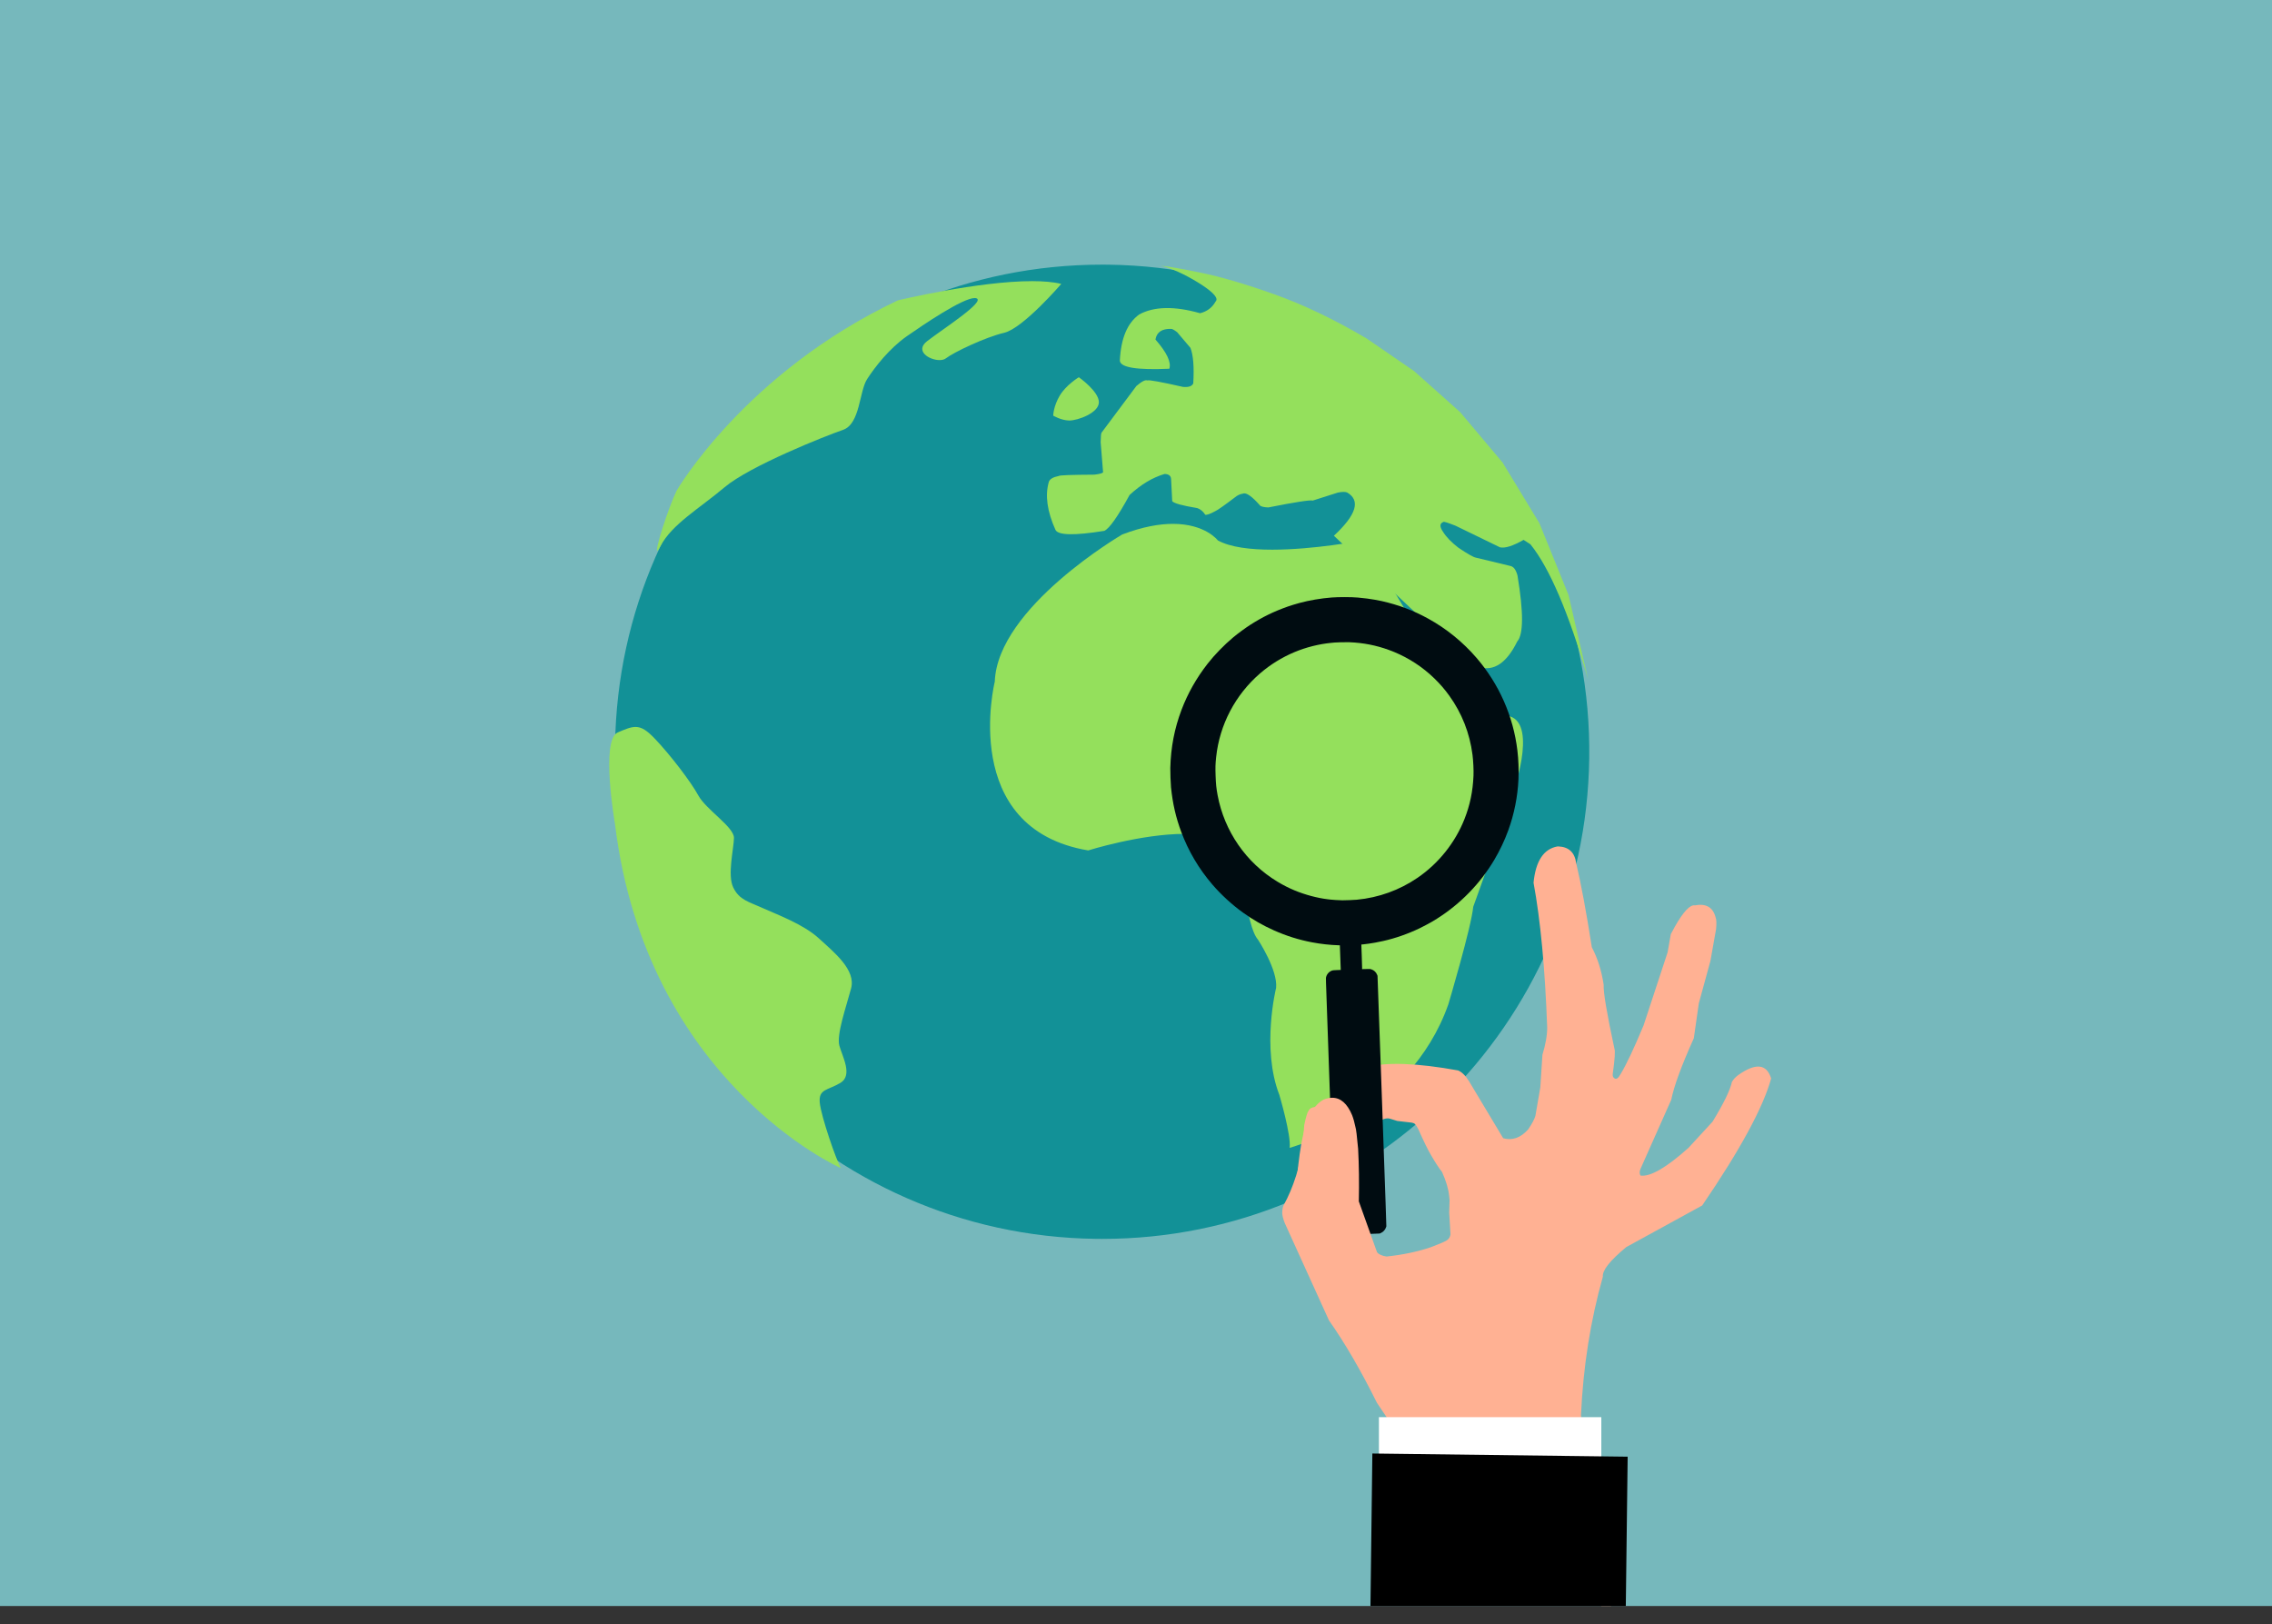
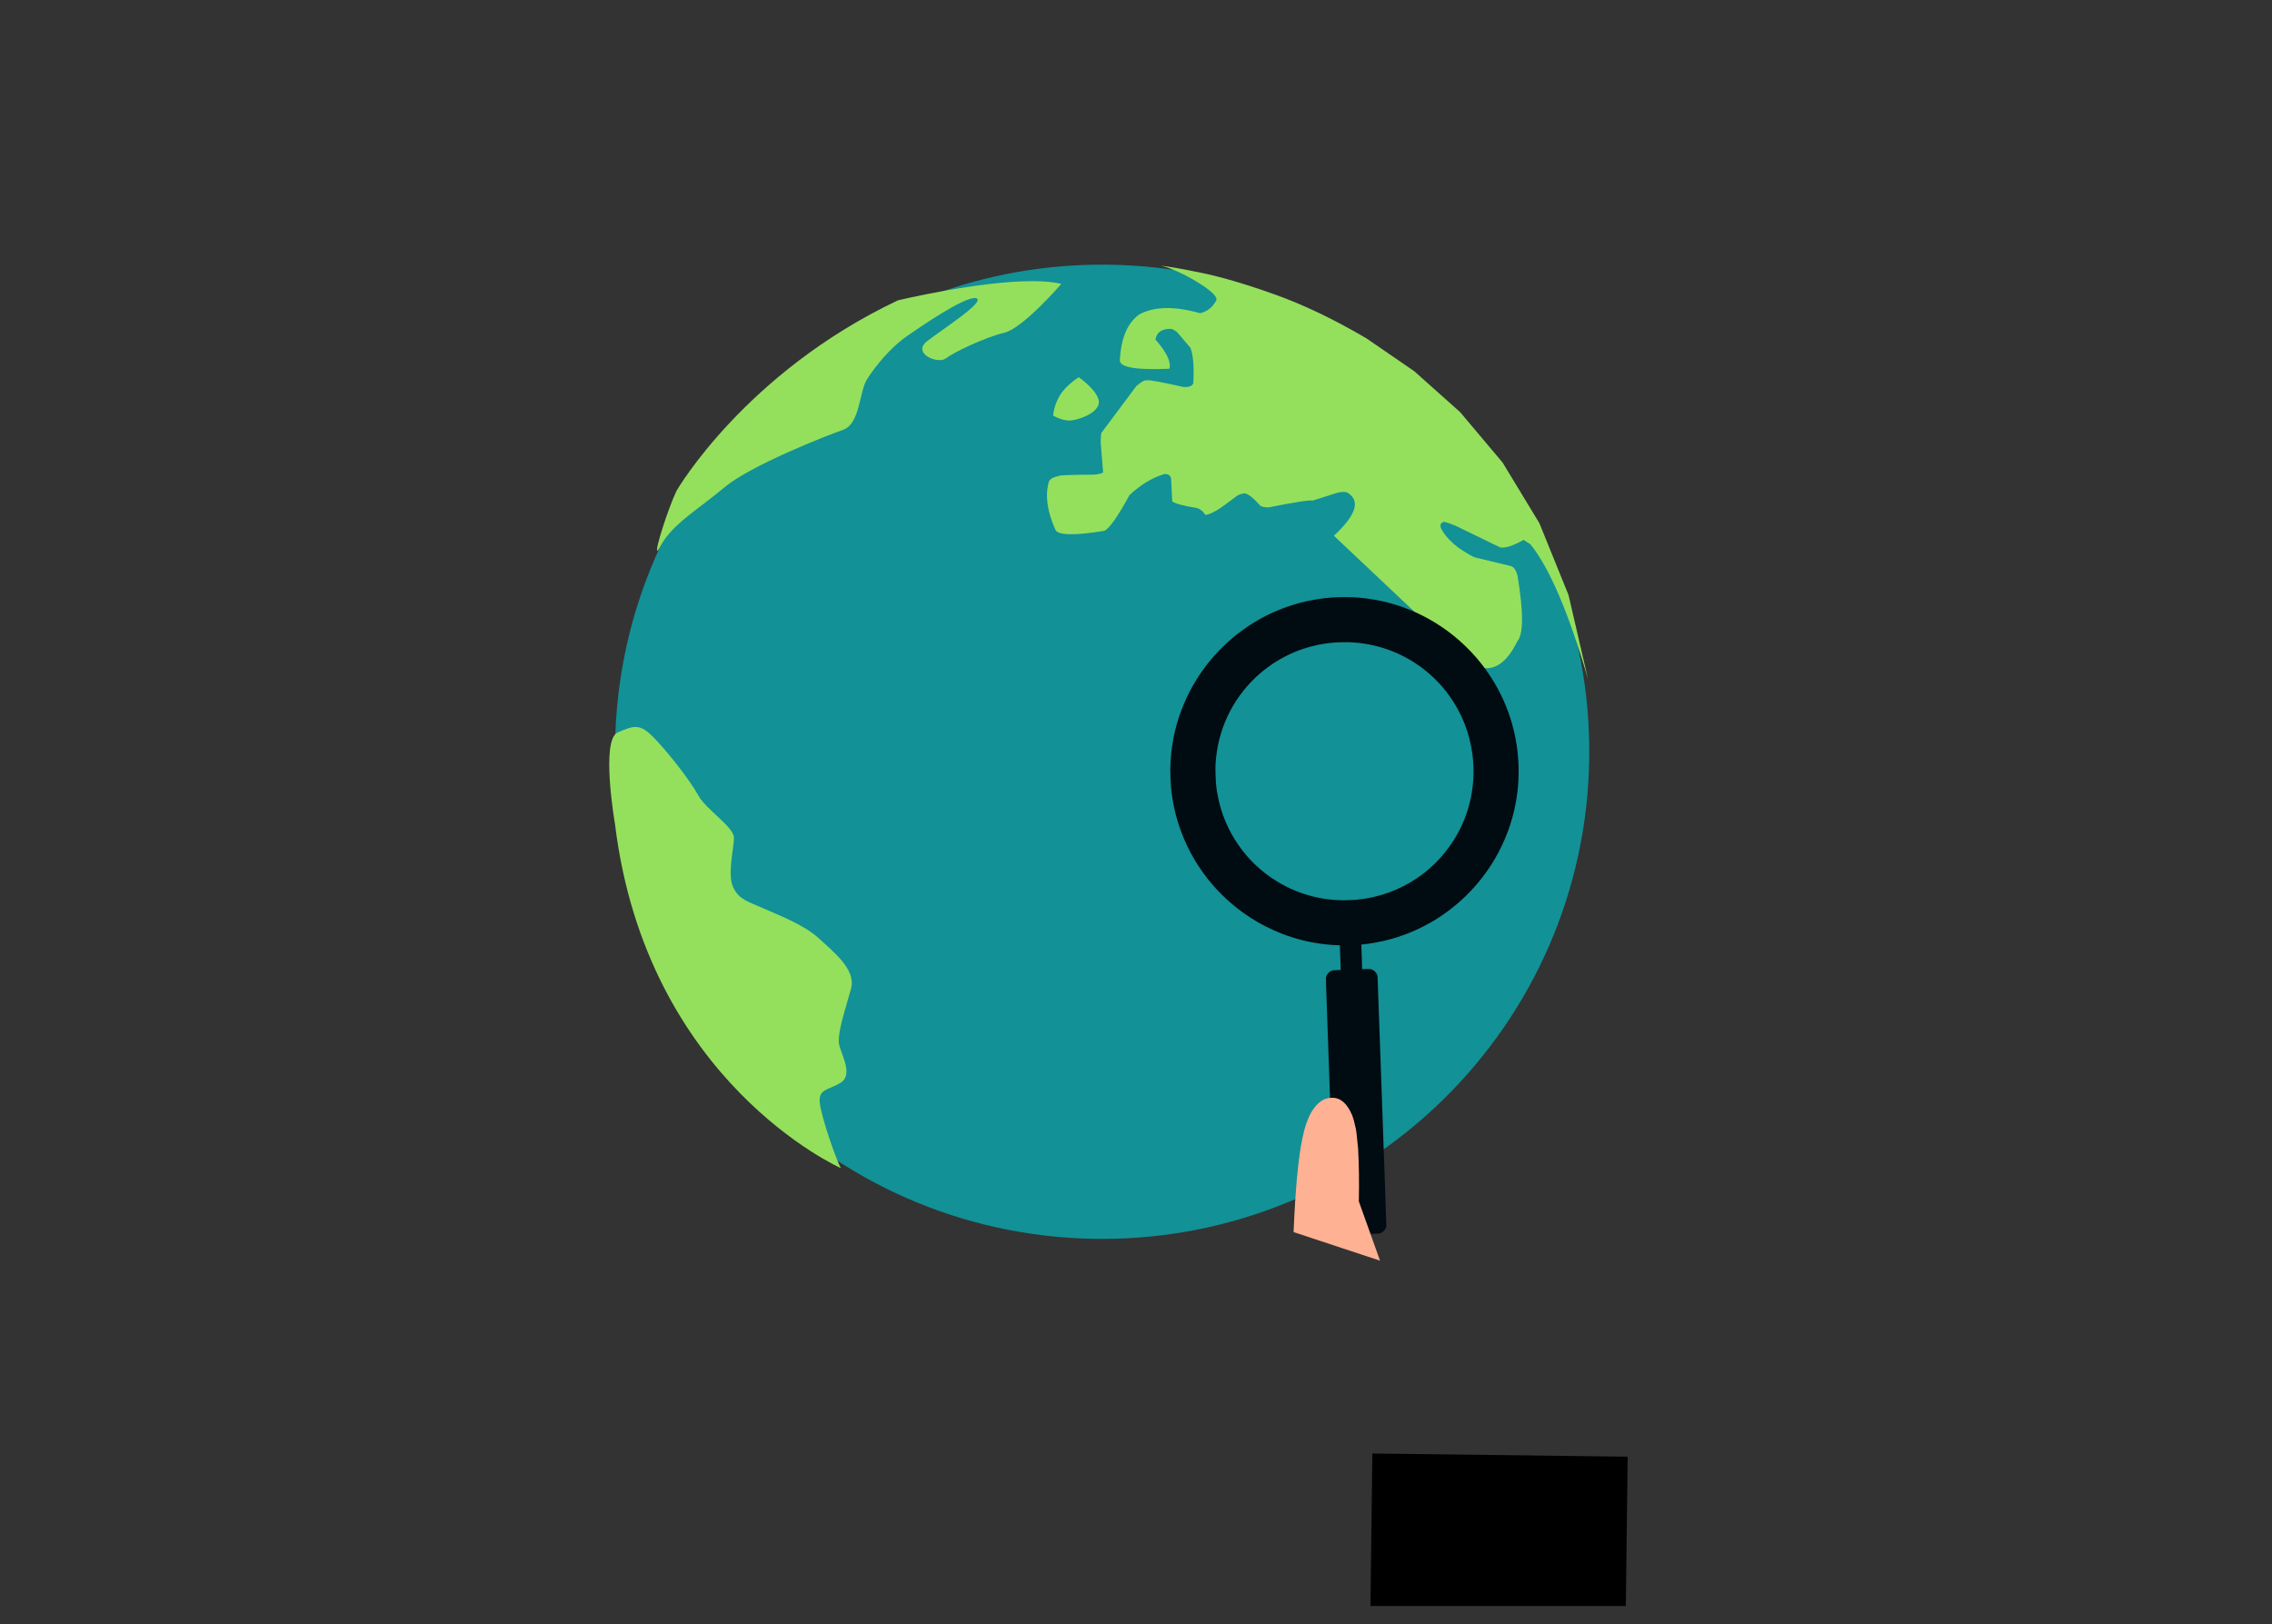
<svg xmlns="http://www.w3.org/2000/svg" version="1.1" width="1073px" height="767px" viewBox="-177 328 1073 767">
  <rect x="-177" y="328" width="1073" height="767" fill="#333333" stroke="none" />
  <g id="layer1">
    <g style="fill:rgb(118,184,188); fill-opacity:1.0; stroke-linejoin: miter">
-       <path d="M-186.761,325.342L-186.91,325.356L-187.521,1086.486L907.347,1086.484L907.059,325.501L-186.761,325.342 Z" />
-     </g>
+       </g>
    <g>
      <g style="fill:rgb(18,145,151); fill-opacity:1.0; stroke-linejoin: miter">
        <path d="M343.449,452.986C217.834,452.986,115.169,553.962,113.477,679.957C111.771,807.003,213.378,911.376,340.424,913.081C341.476,913.095,342.526,913.102,343.575,913.102C469.191,913.102,571.859,812.127,573.552,686.133C575.258,559.087,473.65,454.712,346.603,453.007C345.55,452.993,344.499,452.986,343.449,452.986 Z" />
      </g>
      <g style="fill:rgb(148,224,92); fill-opacity:1.0; stroke-linejoin: miter">
-         <path d="M376.931,575.405C370.634,575.405,362.739,576.719,352.996,580.423C352.996,580.423,294.045,614.781,292.807,649.934C292.807,649.934,275.591,719.305,336.923,729.643C336.923,729.643,361.765,721.822,382.521,721.822C395.262,721.822,406.465,724.769,409.435,734.282C409.435,734.282,411.25,765.08,417.092,771.748C417.092,771.748,426.518,786.026,425.668,794.566C425.668,794.566,418.606,823.037,427.216,845.145C427.216,845.145,432.87,864.264,432.055,870.115C432.055,870.115,488.566,854.747,507.034,802.256C507.034,802.256,517.899,765.775,518.762,756.259C518.762,756.259,534.135,713.976,538.02,700.847C538.02,700.847,550.324,665.895,533.106,665.895C532.049,665.895,530.879,666.027,529.589,666.307C529.589,666.307,514.227,651.44,503.28,640.3C492.31,629.165,471.403,587.13,465.516,583.392C465.516,583.392,443.675,587.603,423.809,587.603C413.695,587.603,404.093,586.512,398.145,583.218C398.145,583.218,392.288,575.405,376.931,575.405 Z" />
-       </g>
+         </g>
      <g style="fill:rgb(148,224,92); fill-opacity:1.0; stroke-linejoin: miter">
        <path d="M371.272,453.517L373.472,454.065Q381.726,456.822,390.602,462.563Q399.251,468.272,397.082,470.406Q394.699,474.699,389.765,475.928Q371.616,470.776,361.033,476.501Q352.6,482.55,351.872,498.359Q352.271,503.173,375.243,502.146Q376.725,497.52,368.685,488.346Q369.593,483.109,376.12,483.335Q376.75,483.246,378.932,484.877L385.21,492.281Q387.225,497.405,386.547,509.075Q385.59,511.125,381.62,510.706Q365.791,507.118,364.862,507.682Q363.462,507.049,359.656,510.328L343.266,532.287Q342.881,532.582,342.805,536.844L343.957,551.049Q343.532,551.733,339.87,552.167Q323.432,552.258,323.026,552.787Q318.958,553.599,318.332,555.607Q315.56,565.101,321.471,578.253Q323.359,582.119,344.529,578.71Q348.145,577.053,356.453,561.784Q364.485,554.345,373.004,551.845Q375.911,551.93,376.069,554.2L376.602,564.699Q377.795,566.204,388.411,567.953Q390.657,568.691,392.212,571.107Q393.388,571.356,396.991,569.381Q398.571,568.71,407.026,562.286Q408.548,561.323,409.967,561.145Q412.269,560.087,418.213,566.879Q419.343,567.564,422.029,567.649Q441.055,563.869,442.98,564.408L454.791,560.649Q457.749,560.038,459.164,560.564Q468.946,566.18,452.957,581.022L514.392,638.996Q518.329,642.219,521.709,643.111Q532.108,646.051,539.538,630.976Q544.005,625.918,539.672,599.814Q538.625,595.914,536.514,595.34L519.976,591.355Q518.246,591.03,511.762,586.681Q506.799,582.839,504.535,579.216Q501.976,575.536,504.66,574.517Q504.805,574.076,510.411,576.287L531.389,586.48Q534.942,587.303,542.547,582.969L545.779,585.065Q559.269,601.749,572.948,648.645L563.769,609.01L550.014,575.096L532.638,546.461L512.6,522.665L490.857,503.266L468.364,487.822Q445.497,474.357,424.961,467.037Q404.424,459.718,390.046,456.779Q375.669,453.84,371.272,453.517 Z" />
      </g>
      <g style="fill:rgb(148,224,92); fill-opacity:1.0; stroke-linejoin: miter">
-         <path d="M369.929,453.375L369.943,453.376Q370.117,453.391,370.542,453.436Q371.214,453.509,371.265,453.517Q370.526,453.384,369.929,453.375" />
-       </g>
+         </g>
      <g style="fill:rgb(148,224,92); fill-opacity:1.0; stroke-linejoin: miter">
        <path d="M332.503,506.156C332.503,506.156,326.545,509.737,323.504,514.813C320.464,519.904,320.405,524.3,320.405,524.3C320.405,524.3,324.139,526.538,327.927,526.602C327.961,526.602,327.995,526.602,328.03,526.602C331.911,526.602,341.906,523.09,341.974,518.004C342.043,512.874,332.503,506.156,332.503,506.156 Z" />
      </g>
      <g style="fill:rgb(148,224,92); fill-opacity:1.0; stroke-linejoin: miter">
        <path d="M310.452,460.776C284.923,460.776,247.123,469.831,247.102,469.831L247.102,469.831C174.806,504.035,142.563,559.694,142.563,559.694C138.588,567.928,132.167,588.081,133.439,588.081C133.675,588.081,134.177,587.386,135.008,585.791C140.347,575.605,153.208,568.21,165.197,558.12C177.167,548.016,212.897,533.849,221.108,531.029C229.285,528.208,228.742,512.816,232.541,507.005C236.3,501.189,243.076,492.508,251.313,486.757C259.102,481.312,277.642,468.761,283.32,468.761C283.632,468.761,283.905,468.799,284.136,468.878C288.546,470.389,268.395,483.308,260.9,489.081C254.871,493.725,261.836,498.066,266.726,498.066C267.902,498.066,268.959,497.815,269.685,497.256C273.42,494.363,288.32,487.248,297.244,485.167C306.152,483.086,324.212,462.083,324.212,462.083C320.435,461.159,315.703,460.776,310.452,460.776 Z" />
      </g>
      <g style="fill:rgb(148,224,92); fill-opacity:1.0; stroke-linejoin: miter">
        <path d="M123.153,671.322C120.87,671.322,118.364,672.344,114.734,673.918C106.547,677.467,113.432,717.126,113.432,717.126C128.333,839.158,220.126,879.687,220.13,879.689C217.964,876,210.818,855.408,210.157,848.802C209.5,842.217,213.928,842.999,219.913,839.418C225.878,835.825,220.809,826.97,219.4,821.819C217.989,816.682,222.603,803.563,224.949,794.802C227.295,786.042,217.017,777.853,209.704,771.159C202.405,764.456,189.877,759.898,183.251,756.885C176.611,753.865,172.176,753.07,169.312,747.17C166.42,741.277,169.558,728.859,169.627,723.728C169.696,718.604,156.48,710.371,152.833,703.738C149.227,697.092,139.531,684.544,132.482,677.088C128.536,672.933,126.02,671.322,123.153,671.322 Z" />
      </g>
      <g style="fill:rgb(255,81,0); fill-opacity:0.996; stroke-linejoin: miter">
</g>
      <g style="fill:rgb(194,194,194); fill-opacity:1.0; stroke-linejoin: miter">
</g>
      <g style="fill:rgb(255,177,147); fill-opacity:1.0; stroke-linejoin: miter">
-         <path d="M478.245,856.189L478.447,856.194Q478.726,856.016,482.881,857.401L489.749,858.199Q490.933,858.426,491.292,858.924Q491.925,859.512,492.857,861.347Q496.674,869.947,498.868,873.596Q501.972,878.973,504.03,881.489Q506.91,887.916,507.38,892.741Q507.633,894.695,507.595,894.805L507.41,900.645L508.025,911.017Q507.689,912.873,506.339,913.736Q504.709,914.792,498.895,916.973Q489.456,920.199,477.835,921.428Q474.518,920.968,472.942,919.063Q470.264,914.649,465.796,904.433Q463.457,900.317,462.337,899.194Q461.919,898.534,461.711,897.975Q461.42,897.209,461.603,896.457Q462.603,894.6,462.591,893.802Q462.788,892.294,462.643,889.983L460.8,880.153Q460.373,873.63,459.967,872.772Q459.911,872.378,459.357,870.926L457.496,867.268Q457.088,865.984,457.155,865.833Q457.04,864.596,458.233,863.994Q459.385,863.518,465.817,863.197Q467.406,862.886,467.936,862.553Q468.876,862.225,471.977,859.317Q473.657,858.114,475.035,857.283Q476.746,856.184,478.245,856.189 M558.963,727.746L558.562,727.755Q548.758,729.496,547.25,744.886Q552.152,771.394,553.687,813.043Q553.778,818.465,551.44,826.183L550.446,841.53L548.125,855.001Q547.346,857.544,544.716,861.384Q539.393,867.375,532.908,865.552L516.845,838.751Q514.253,834.564,511.559,833.533Q482.759,828.316,468.628,831.951Q465.746,832.947,464.48,834.418Q459.855,838.959,450.89,851.699Q442.268,849.385,440.972,852.692Q440.19,853.464,438.952,859.347Q437.97,874.304,435.116,883.215Q432.647,891.052,429.185,897.257Q428.613,898.444,428.554,900.754Q428.579,902.639,429.751,905.622L450.617,951.556Q461.876,967.548,473.279,990.499L480.392,1001.122L491.193,1022.631L548.65,1059.367L558.326,1067.115L573.485,1083.476Q579.563,1085.122,579.205,1086.484L583.794,1086.485Q587.293,1078.718,588.779,1068.685L585.245,1037.83Q582.781,1028.434,582.569,1029.341Q572.949,1017.857,573.369,1016.778Q571.438,1012.45,569.656,996.395Q571.193,962.114,579.984,930.947Q579.483,926.524,591.052,916.965L626.892,897.325Q653.731,858.031,659.462,837.348Q656.319,826.963,643.909,835.73Q641.869,837.252,640.909,839.024Q639.728,844.708,631.796,857.738L620.431,870.1Q604.682,884.195,597.754,883.192Q596.939,881.901,597.839,879.857L612.286,847.394Q614.18,837.803,622.946,818.336L625.296,801.908L630.797,781.775L633.461,766.773Q633.827,762.655,633.258,761.352Q631.4,754.076,623.462,755.586Q620.044,754.953,613.971,765.668L612.074,769.173L610.564,777.768L599.195,812.319Q592.287,828.86,588.329,835.31Q586.79,838.12,585.559,837.325Q584.551,836.813,584.633,835.318Q586.131,824.843,585.439,823.223Q580.09,798.373,580.359,793.014Q578.853,783.082,574.773,775.366Q570.957,750.874,567.371,735.546Q566.324,728.059,558.963,727.746 Z" />
-       </g>
+         </g>
      <g style="fill:rgb(255,177,147); fill-opacity:1.0; stroke-linejoin: miter">
</g>
      <g style="fill:rgb(255,255,255); fill-opacity:1.0; stroke-linejoin: miter">
-         <path d="M474.225,997.295Q474.225,1010.913,474.225,1024.532Q526.74,1024.532,579.255,1024.531Q579.255,1010.914,579.255,997.296L526.74,997.296L474.225,997.295 Z" />
-       </g>
+         </g>
      <g style="fill:rgb(0,0,0); fill-opacity:1.0; stroke-linejoin: miter">
        <path d="M471.124,1014.466L470.231,1086.486L590.822,1086.485L591.697,1015.962L471.124,1014.466 Z" />
      </g>
      <g style="fill:rgb(0,12,17); fill-opacity:1.0; stroke-linejoin: miter">
        <path d="M459.26,631.301C459.749,631.301,460.154,631.305,460.41,631.316C466.934,631.6,472.803,632.745,478.819,634.914C485.934,637.482,492.451,641.329,498.186,646.343C499.264,647.292,499.328,647.345,500.452,648.443C503.178,651.103,505.278,653.538,507.497,656.615C513.39,664.808,517.119,674.295,518.415,684.427C518.787,687.282,518.999,691.77,518.893,694.327C518.574,701.772,517.237,708.211,514.642,714.798C510.244,725.947,502.386,735.788,492.468,742.56C483.923,748.403,474.127,751.938,463.778,752.92C462.485,753.041,458.787,753.189,457.158,753.189C456.987,753.189,456.839,753.187,456.718,753.183C454.698,753.126,452.696,753.007,451.421,752.862C451.063,752.82,450.456,752.746,450.077,752.705C445.19,752.135,439.229,750.54,434.378,748.507C431.535,747.32,429.08,746.071,426.343,744.421C411.571,735.535,401.219,720.593,398.045,703.57C397.43,700.27,397.24,698.424,397.093,694.408C396.95,690.466,396.996,688.899,397.354,685.537C398.979,670.247,406.418,656.091,418.117,646.008C422.928,641.865,428.372,638.496,434.26,636.016C439.762,633.702,445.87,632.161,451.704,631.605C452.422,631.538,453.175,631.47,453.38,631.448C454.158,631.371,457.354,631.301,459.26,631.301 Z M457.971,609.997C455.76,609.997,453.524,610.059,451.884,610.185C446.867,610.573,441.171,611.543,436.707,612.769C434.797,613.292,432.381,614.032,431.242,614.437C424.473,616.839,419.308,619.361,413.372,623.153C411.131,624.587,407.575,627.208,405.351,629.067C401.121,632.598,396.616,637.237,393.37,641.391C388.032,648.23,383.95,655.441,380.995,663.25C377.665,672.054,375.961,680.867,375.702,690.691C375.656,692.464,375.862,698.105,376.033,699.808C376.833,707.617,378.318,714.07,380.903,720.976C384.279,730.016,389.187,738.307,395.56,745.735C399.696,750.56,404.986,755.405,410.088,759.042C414.929,762.497,419.352,765.033,424.704,767.418C430.536,770.013,436.431,771.864,442.686,773.05C446.708,773.816,451.132,774.308,455.076,774.425L455.777,774.447L455.989,780.26L456.201,786.079L454.433,786.144C453.082,786.193,452.569,786.239,452.264,786.326C450.871,786.733,449.746,787.859,449.336,789.246C449.171,789.795,449.172,789.815,449.232,792.03C449.263,793.258,450.194,819.737,451.287,850.879C453.039,900.44,453.298,907.562,453.403,907.977C453.547,908.562,454.004,909.424,454.404,909.848C454.783,910.253,455.346,910.644,455.904,910.878C456.367,911.077,456.514,911.175,457.783,911.175C459.014,911.175,461.299,911.083,465.953,910.903L474.568,910.569L475.021,910.374C475.697,910.081,476.179,909.741,476.64,909.223C477.102,908.706,477.348,908.292,477.577,907.618L477.732,907.159L477.378,896.121C477.177,890.047,476.241,863.43,475.29,836.964L473.564,788.844L473.39,788.397C472.897,787.125,471.903,786.2,470.59,785.774C470.264,785.669,470.127,785.63,469.534,785.63C469.229,785.63,468.804,785.641,468.17,785.657L466.256,785.699L466.282,785.08C466.29,784.737,466.215,782.118,466.111,779.266L465.922,774.084L467.139,773.957C468.541,773.817,470.255,773.569,472.376,773.197C473.829,772.945,474.238,772.861,476.26,772.41C481.931,771.147,488.058,769.001,493.541,766.358C494.864,765.727,498.129,763.988,499.198,763.359C500.447,762.62,500.85,762.372,501.615,761.891C512.699,754.898,522.008,745.348,528.689,734.122C531.315,729.703,533.571,724.946,535.324,720.119C538.124,712.399,539.754,704.206,540.123,696.059C540.323,691.556,540.15,686.819,539.619,682.418C537.693,666.297,530.975,651.072,520.332,638.713C513.874,631.213,506.101,624.901,497.542,620.189C490.503,616.313,483.55,613.691,475.515,611.87C473.737,611.468,470.774,610.958,468.615,610.68C467.188,610.491,466.499,610.421,464.274,610.213C462.731,610.07,460.366,609.997,457.971,609.997 Z" />
      </g>
      <g style="fill:rgb(255,177,147); fill-opacity:1.0; stroke-linejoin: miter">
        <path d="M452.2,846.452Q450.311,846.452,448.169,847.287Q441.033,851.077,438.163,865.237Q435.183,879.092,433.927,909.891L474.757,923.391L464.738,895.38Q465.018,882.164,464.405,870.587Q463.591,861.497,463.125,860.238Q462.505,857.142,461.556,854.653Q458.119,846.452,452.2,846.452 Z" />
      </g>
    </g>
  </g>
</svg>